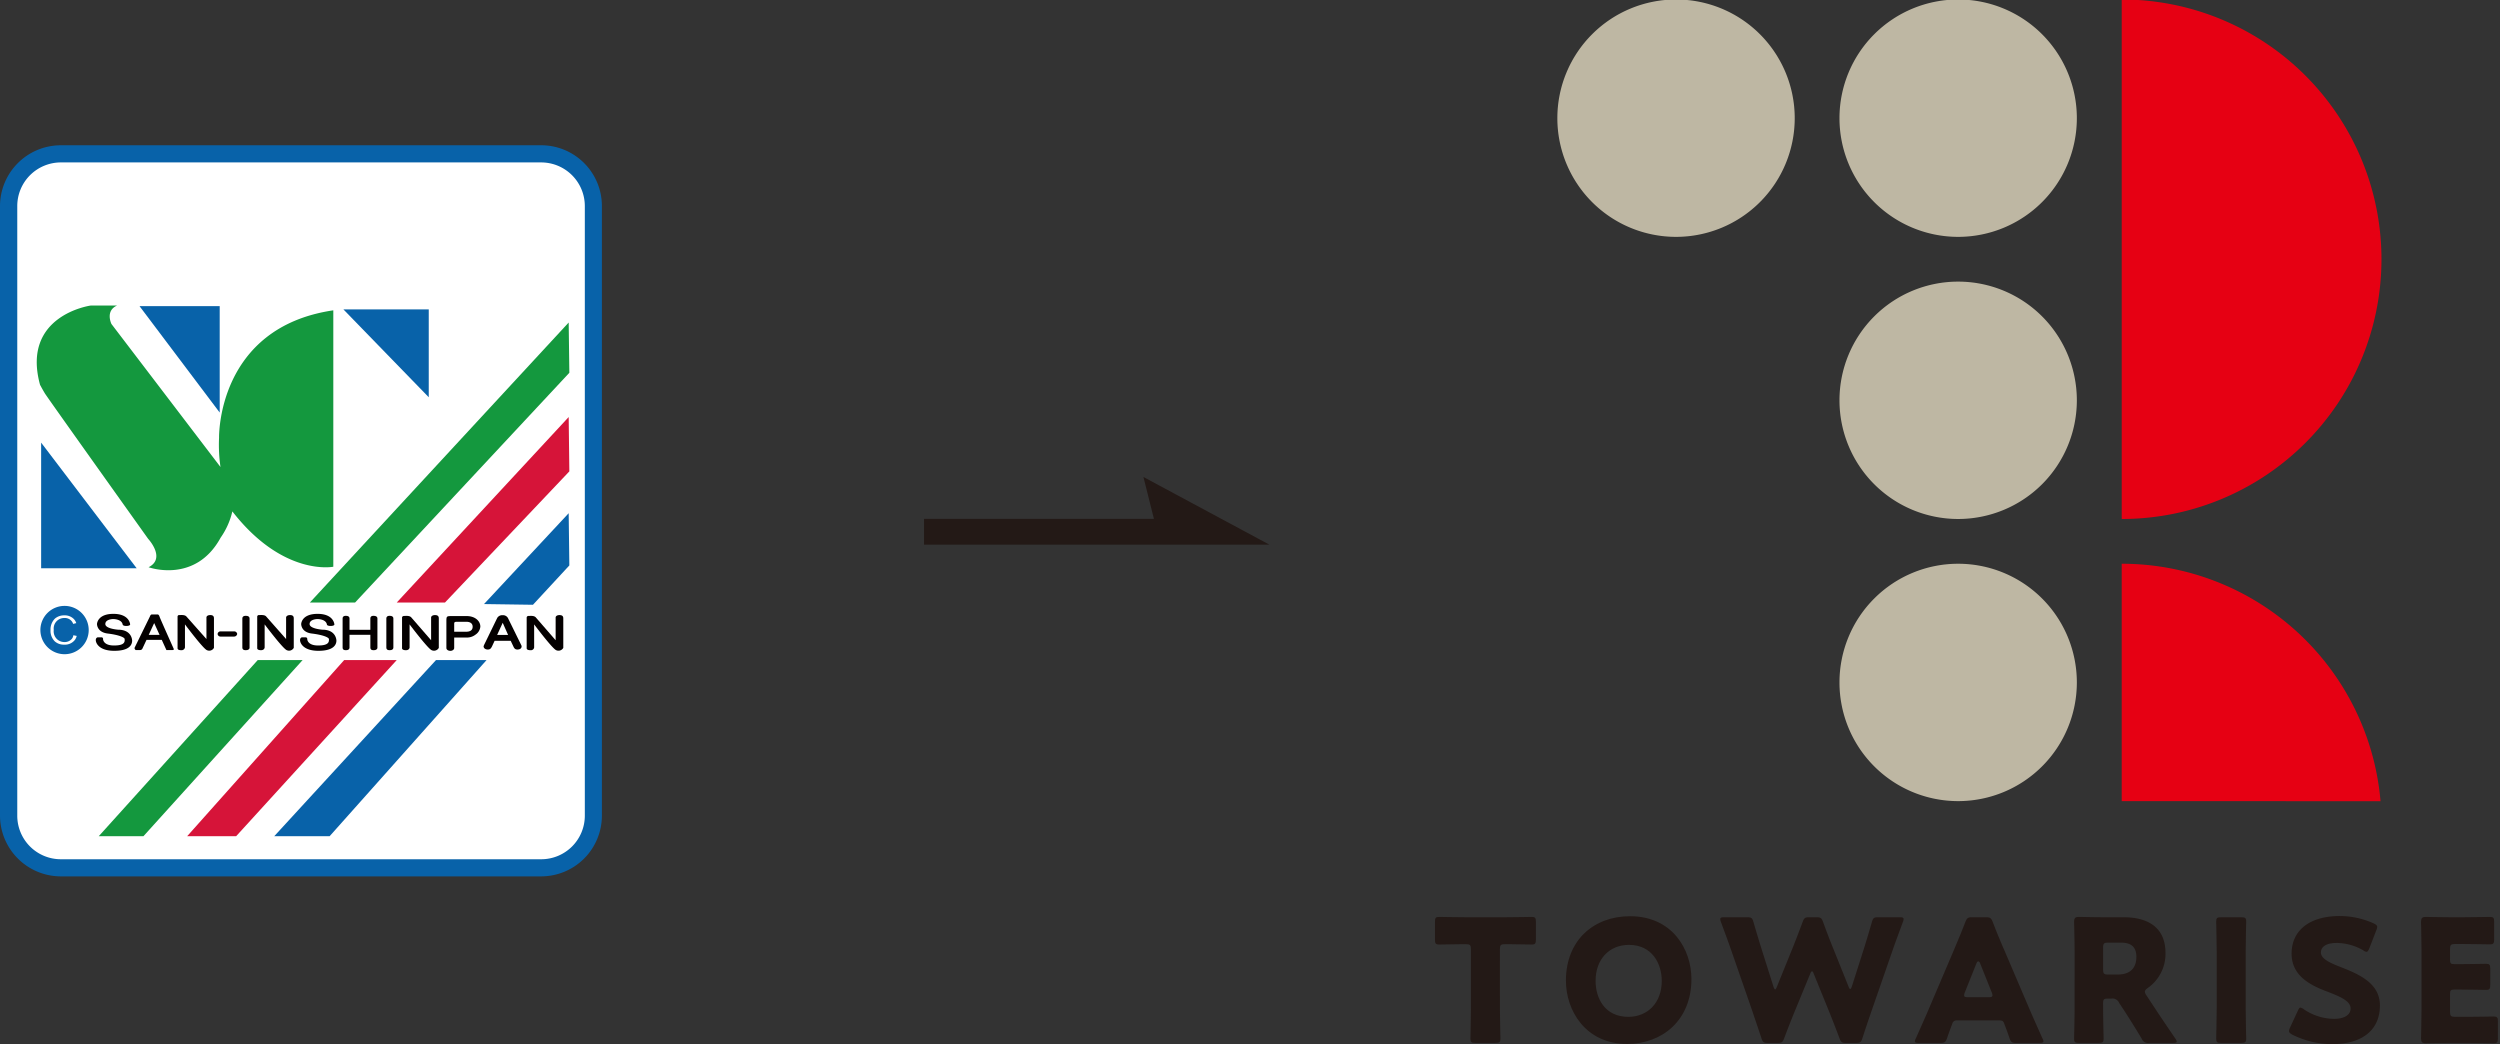
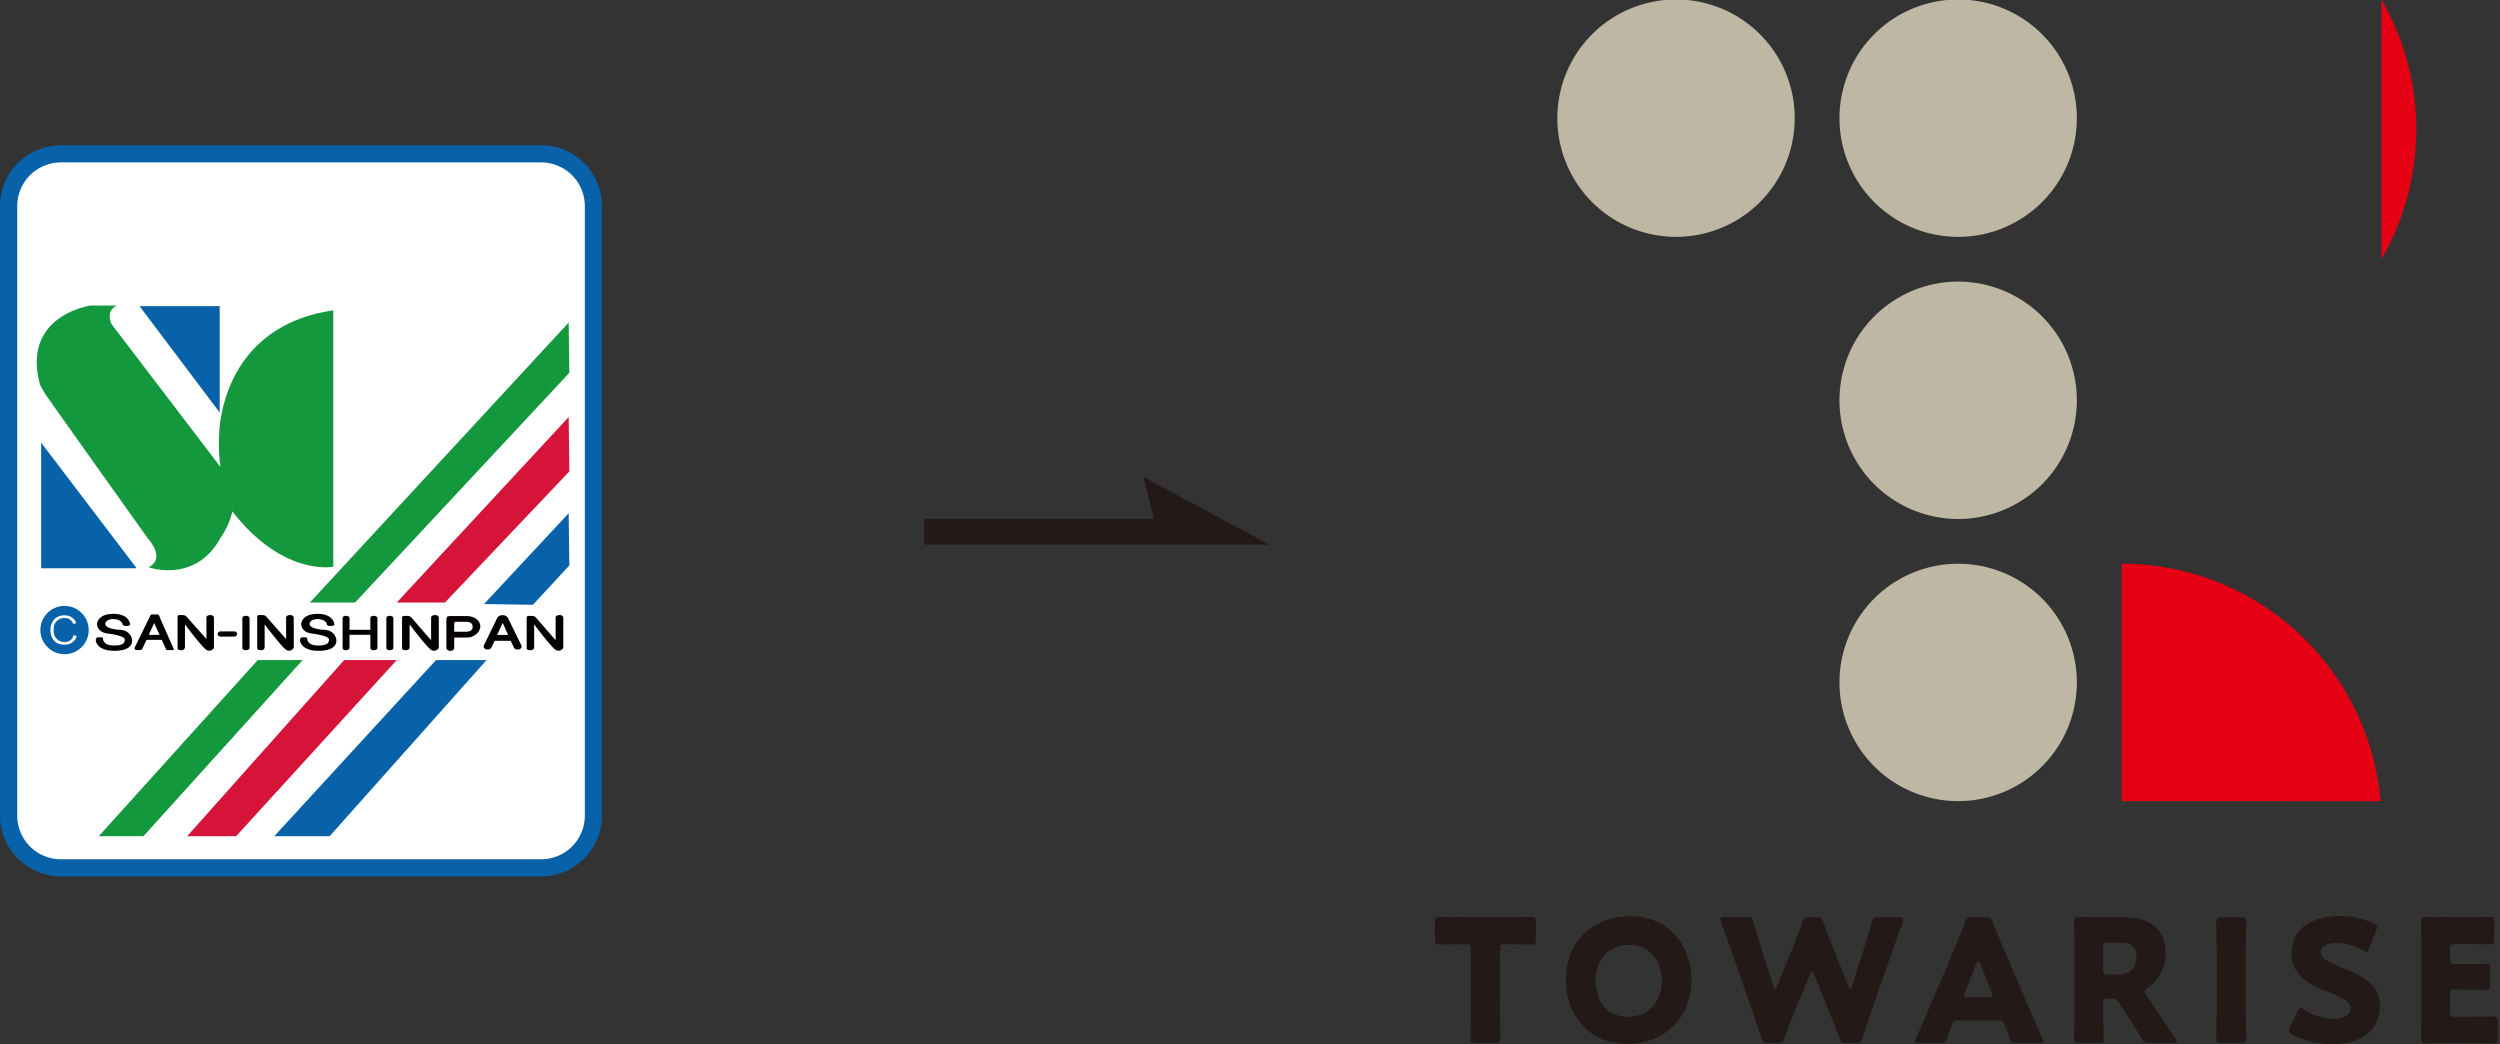
<svg xmlns="http://www.w3.org/2000/svg" width="510" height="213" viewBox="0 0 510 213">
  <rect x="0" y="0" width="510" height="213" fill="#333333" stroke="none" />
  <defs>
    <clipPath id="a">
      <rect width="510" height="213" transform="translate(466 319)" fill="red" opacity="0.201" />
    </clipPath>
    <clipPath id="b">
      <rect width="509.574" height="213.104" fill="none" />
    </clipPath>
    <clipPath id="d">
      <rect width="122.787" height="149.144" transform="translate(0 29.74)" fill="none" />
    </clipPath>
  </defs>
  <g transform="translate(-466 -319)" clip-path="url(#a)">
    <g transform="translate(466 318.896)">
      <g clip-path="url(#b)">
        <g clip-path="url(#b)">
          <path d="M366.124,24.213A24.212,24.212,0,1,1,341.911,0a24.212,24.212,0,0,1,24.213,24.212" fill="#beb7a3" />
          <path d="M423.677,24.213A24.212,24.212,0,1,1,399.465,0a24.212,24.212,0,0,1,24.212,24.212" fill="#beb7a3" />
          <path d="M432.829,163.532V115.107a53,53,0,0,1,52.8,48.441Z" fill="#e60013" />
          <path d="M423.677,81.766a24.212,24.212,0,1,1-24.212-24.212,24.212,24.212,0,0,1,24.212,24.212" fill="#beb7a3" />
          <path d="M423.677,139.32a24.212,24.212,0,1,1-24.212-24.212,24.212,24.212,0,0,1,24.212,24.212" fill="#beb7a3" />
-           <path d="M485.819,52.99a52.989,52.989,0,0,1-52.989,52.989V0A52.989,52.989,0,0,1,485.819,52.99" fill="#e60013" />
+           <path d="M485.819,52.99V0A52.989,52.989,0,0,1,485.819,52.99" fill="#e60013" />
          <path d="M305.983,205.9c0,1.844.105,5.844.105,6.088,0,.73-.209.869-1.009.869h-4.105c-.8,0-1.009-.139-1.009-.869,0-.244.1-4.244.1-6.088V193.762c0-.87-.173-1.044-1.043-1.044H298.3c-1.252,0-4.453.07-4.7.07-.731,0-.869-.209-.869-1.009v-3.618c0-.8.138-1.009.869-1.009.243,0,3.757.07,5.392.07h8.071c1.635,0,5.148-.07,5.391-.07.732,0,.87.209.87,1.009v3.618c0,.8-.138,1.009-.87,1.009-.243,0-3.444-.07-4.7-.07h-.73c-.87,0-1.044.174-1.044,1.044Z" fill="#231916" />
          <path d="M345.052,199.815c0,8.489-6.019,13.254-13.115,13.254-8.523,0-12.489-6.853-12.489-12.906,0-8.279,5.705-13.149,13.08-13.149,8.628,0,12.524,6.783,12.524,12.8M325.5,200.2c0,3.548,1.879,7.34,6.679,7.34,3.862,0,6.819-2.783,6.819-7.34,0-3.444-1.913-7.34-6.679-7.34-4.07,0-6.819,2.957-6.819,7.34" fill="#231916" />
          <path d="M366.135,206.39c-.731,1.809-1.322,3.27-2.157,5.5-.313.835-.487.974-1.391.974h-1.914c-.9,0-1.078-.139-1.357-1.008-.73-2.227-1.217-3.618-1.843-5.5l-4.348-12.523c-.557-1.6-1.079-2.992-2.053-5.636a1.692,1.692,0,0,1-.139-.591c0-.313.243-.383.8-.383h4.661c.9,0,1.079.139,1.322,1.009.7,2.4,1.079,3.653,1.531,5.114l2.54,8.036c.138.382.243.556.347.556s.209-.174.348-.522l3.131-7.722c.661-1.636,1.183-2.992,2.122-5.5.313-.835.487-.974,1.392-.974h1.391c.9,0,1.079.139,1.392.974.9,2.47,1.461,3.9,2.122,5.531l3.061,7.619c.139.348.243.522.348.522s.209-.174.348-.557l2.539-7.966c.452-1.461.835-2.714,1.531-5.114.243-.87.418-1.009,1.322-1.009h4.349c.556,0,.8.07.8.383a1.7,1.7,0,0,1-.14.591c-.974,2.644-1.5,4.036-2.052,5.636l-4.349,12.523c-.626,1.844-1.147,3.34-1.844,5.5-.278.869-.452,1.008-1.356,1.008h-1.948c-.9,0-1.079-.139-1.392-.974-.835-2.226-1.426-3.722-2.122-5.461l-3.1-7.619c-.139-.382-.244-.556-.383-.556-.1,0-.243.174-.382.556Z" fill="#231916" />
          <path d="M399.256,208.269a.912.912,0,0,0-1.009.731c-.243.66-.521,1.321-1.043,2.887-.313.835-.487.974-1.392.974h-4.383c-.556,0-.8-.069-.8-.348a1.494,1.494,0,0,1,.209-.591c1.287-2.888,1.982-4.453,2.574-5.845l5.114-12c.661-1.6,1.5-3.514,2.4-5.879.348-.835.522-.974,1.426-.974H405.1c.9,0,1.079.139,1.427.974.9,2.365,1.739,4.348,2.366,5.774l5.113,11.967c.661,1.531,1.357,3.1,2.644,5.984a1.494,1.494,0,0,1,.209.591c0,.279-.243.348-.8.348h-4.731c-.9,0-1.079-.139-1.392-.974-.522-1.566-.8-2.227-1.043-2.887-.209-.592-.383-.731-1.009-.731Zm1.566-5.705a1.545,1.545,0,0,0-.139.591c0,.313.243.383.8.383h4.174c.557,0,.8-.07.8-.383a1.564,1.564,0,0,0-.139-.591l-2.366-5.914c-.1-.278-.243-.417-.382-.417s-.278.139-.383.417Z" fill="#231916" />
          <path d="M429.036,205.9c0,1.843.1,5.844.1,6.087,0,.731-.208.87-1.008.87h-4c-.8,0-1.009-.139-1.009-.87,0-.243.1-4.244.1-6.087V194.075c0-1.844-.1-5.705-.1-5.949,0-.73.244-.974.974-.974.243,0,3.3.07,4.9.07h4.21c4.731,0,8.557,1.878,8.557,7.3a8.489,8.489,0,0,1-3.618,7.132c-.417.313-.591.521-.591.765a1.641,1.641,0,0,0,.313.731l1.148,1.739c1.461,2.226,2.609,3.931,4.766,7.1a1.411,1.411,0,0,1,.278.592c0,.209-.243.278-.73.278h-4.871a1.392,1.392,0,0,1-1.565-.9c-1.392-2.3-2.539-4.14-3.513-5.636l-1.079-1.635a1.472,1.472,0,0,0-1.6-.869h-.661c-.87,0-1.009.139-1.009,1.008Zm0-8.036c0,.869.174,1.044,1.044,1.044h1.947c2.192,0,3.793-1.009,3.793-3.619,0-2.122-1.218-2.887-3.1-2.887H430.08c-.87,0-1.044.174-1.044,1.044Z" fill="#231916" />
          <path d="M453.111,212.861c-.8,0-1.009-.139-1.009-.87,0-.243.105-4.244.105-6.087V194.18c0-1.843-.105-5.844-.105-6.088,0-.73.209-.869,1.009-.869h4.105c.8,0,1.008.139,1.008.869,0,.244-.1,4.245-.1,6.088V205.9c0,1.843.1,5.844.1,6.087,0,.731-.208.87-1.008.87Z" fill="#231916" />
          <path d="M485.5,205.242c0,4.94-3.548,7.862-9.741,7.862a18.207,18.207,0,0,1-8.1-1.913c-.487-.279-.7-.453-.7-.766a1.845,1.845,0,0,1,.209-.7l1.565-3.375c.209-.452.348-.695.557-.695a1.578,1.578,0,0,1,.7.347,11.1,11.1,0,0,0,6.157,1.948c2.087,0,3.374-.8,3.374-2.122,0-1.53-2.122-2.435-4.974-3.513-3.27-1.253-7.062-3.166-7.062-7.653,0-4.905,3.862-7.688,9.81-7.688a16.924,16.924,0,0,1,6.923,1.495c.487.244.73.418.73.731a2.049,2.049,0,0,1-.174.661l-1.426,3.687c-.209.487-.348.731-.591.731a1.353,1.353,0,0,1-.662-.313,11.066,11.066,0,0,0-5.356-1.5c-2.4,0-3.27.9-3.27,1.948,0,1.287,1.843,2.122,4,2.957,3.723,1.461,8.036,3.27,8.036,7.862" fill="#231916" />
          <path d="M503.312,207.538c1.635,0,5.148-.069,5.392-.069.731,0,.87.208.87,1.008v3.444c0,.8-.139,1.009-.87,1.009-.244,0-3.757-.069-5.392-.069h-3.548c-1.6,0-4.662.069-4.9.069-.731,0-.974-.243-.974-.974,0-.243.1-4.1.1-5.948V194.075c0-1.843-.1-5.705-.1-5.948,0-.731.243-.974.974-.974.243,0,3.3.069,4.9.069h2.783c1.635,0,5.148-.069,5.392-.069.73,0,.87.208.87,1.008v3.583c0,.8-.14,1.01-.87,1.01-.244,0-3.757-.07-5.392-.07h-1.7c-.87,0-1.044.174-1.044,1.043v2.122c0,.8.14.94.94.94h1.009c1.635,0,5.148-.07,5.392-.07.73,0,.87.209.87,1.009v3.305c0,.8-.14,1.009-.87,1.009-.244,0-3.757-.07-5.392-.07h-1.009c-.8,0-.94.139-.94.939v3.583c0,.87.174,1.044,1.044,1.044Z" fill="#231916" />
          <g style="mix-blend-mode:multiply;isolation:isolate">
            <g clip-path="url(#d)">
              <path d="M2.439,167.207V40.838a9.04,9.04,0,0,1,9.04-9.029h99.462a9.046,9.046,0,0,1,9.041,9.029V167.207a9.058,9.058,0,0,1-9.041,9.055H11.479a9.052,9.052,0,0,1-9.04-9.055" fill="#fff" />
-               <path d="M70.056,63.221H87.465v17.92Z" fill="#0862a9" />
              <path d="M28.462,62.554H44.819V84.266Z" fill="#0862a9" />
              <path d="M27.875,116.024H8.392V90.4Z" fill="#0862a9" />
              <path d="M44.689,89.4a31.4,31.4,0,0,0,.289,5.972L22.737,66.2s-1.326-2.679,1.136-3.762H18.492S4.3,64.4,8.163,78.59c0,0,.328.648.984,1.757.678,1.082,21.075,29.678,21.075,29.678s3.7,3.955.091,5.793c0,0,9.528,3.452,14.7-6.037A15.315,15.315,0,0,0,47.4,104.43c10.366,13.338,20.595,11.289,20.595,11.289V63.41C44.2,66.921,44.689,89.4,44.689,89.4" fill="#14983e" />
              <path d="M88.952,134.751l-33,35.931h11.3l32.014-35.931Z" fill="#0862a9" />
              <path d="M98.738,123.333l9.986.145,7.423-8.026L116.01,104.8Z" fill="#0862a9" />
              <path d="M52.586,134.751,20.153,170.682h9.116L61.74,134.751Z" fill="#14983e" />
              <path d="M63.219,123.014h9.223l43.706-46.866L116.011,65.9Z" fill="#14983e" />
              <path d="M70.217,134.751,38.188,170.682h9.993l32.76-35.931Z" fill="#d61439" />
              <path d="M80.941,123.014h9.841l25.366-26.751-.137-11.083Z" fill="#d61439" />
              <path d="M8.24,128.654a4.928,4.928,0,1,1,4.931,4.909,4.938,4.938,0,0,1-4.931-4.909" fill="#0862a9" />
              <path d="M14.924,127.381a1.769,1.769,0,0,0-.389-.656,1.825,1.825,0,0,0-1.418-.549,2.147,2.147,0,0,0-2.149,2.432,2.185,2.185,0,0,0,2.149,2.477,1.928,1.928,0,0,0,1.532-.648,1.422,1.422,0,0,0,.313-.747l.686.137a2.135,2.135,0,0,1-.435.9,2.572,2.572,0,0,1-2.118.884,2.731,2.731,0,0,1-1.906-.655,3.029,3.029,0,0,1-.884-2.3,3.127,3.127,0,0,1,.922-2.378,2.861,2.861,0,0,1,1.883-.641,2.591,2.591,0,0,1,1.822.626,2.076,2.076,0,0,1,.625.96Z" fill="#fff" />
              <path d="M103.617,126.176a1.159,1.159,0,0,0-1.1-.571,1.171,1.171,0,0,0-1.089.571L98.739,131.7c0,.076-.084.137-.084.266,0,.351.344.641.846.641.412,0,.618-.129.876-.656l.52-1.12h3.284l.534,1.12c.229.527.457.656.846.656.594,0,.846-.321.846-.617a.541.541,0,0,0-.076-.29Zm-2.2,3.454,1.136-2.478,1.1,2.478Z" fill="#040000" />
              <path d="M47.746,128.906H45.017a.592.592,0,0,0-.625.525.584.584,0,0,0,.625.534h2.729a.637.637,0,0,0,.64-.534.609.609,0,0,0-.64-.525" fill="#040000" />
              <path d="M50.132,125.726c-.436,0-.694.175-.694.518v5.977c0,.35.229.525.694.525s.778-.175.778-.525v-5.977c0-.327-.267-.518-.778-.518" fill="#040000" />
              <path d="M76.207,125.726c-.427,0-.655.175-.655.518v2.341H71.3v-2.341c0-.327-.259-.518-.754-.518-.419,0-.655.175-.655.518v5.977c0,.35.189.525.678.525.442,0,.731-.175.731-.525V129.6h4.254v2.623c0,.35.19.525.678.525.435,0,.762-.175.762-.525v-5.977c0-.327-.29-.518-.785-.518" fill="#040000" />
              <path d="M79.493,125.726c-.435,0-.679.175-.679.518v5.977c0,.35.2.525.679.525.465,0,.754-.175.754-.525v-5.977c0-.327-.274-.518-.754-.518" fill="#040000" />
              <path d="M95.2,125.787H92.427c-1.3,0-1.364-.061-1.364,1.052v5.45c0,.328.343.587.815.587.428,0,.778-.259.778-.587v-2.126H95.2a2.856,2.856,0,0,0,1.814-.6,2.192,2.192,0,0,0,.976-1.631c0-1.128-1.06-2.15-2.79-2.15m-.13,3.2H92.656v-1.631c0-.351.16-.4.565-.4h1.951c.61,0,1.249.244,1.249,1.007,0,.708-.51,1.021-1.349,1.021" fill="#040000" />
              <path d="M42.9,125.581c-.755,0-.785.443-.785.443v4.443l-4.078-4.589c-.343-.395-1.113-.3-1.463-.3a.311.311,0,0,0-.351.3v6.465c0,.129.053.4.739.4a.7.7,0,0,0,.77-.556v-4.71s3.445,4.619,4.391,5.214a1.1,1.1,0,0,0,1.524-.428v-5.938c0-.281,0-.747-.747-.747" fill="#040000" />
              <path d="M59.172,125.581c-.732,0-.808.443-.808.443v4.443l-4.055-4.589c-.32-.395-1.1-.3-1.479-.3a.332.332,0,0,0-.358.3v6.465c0,.129.1.4.77.4.716,0,.747-.556.747-.556v-4.71s3.46,4.619,4.421,5.214a1.091,1.091,0,0,0,1.517-.428v-5.938c0-.281,0-.747-.755-.747" fill="#040000" />
              <path d="M88.754,125.581c-.739,0-.808.443-.808.443v4.688l-4.054-4.665c-.366-.4-1.114-.29-1.441-.29-.39,0-.435.29-.435.29v6.3c0,.129.107.4.793.4.717,0,.747-.556.747-.556v-4.71s3.476,4.619,4.412,5.214a1.116,1.116,0,0,0,1.548-.428v-5.938c0-.281,0-.747-.762-.747" fill="#040000" />
              <path d="M114.151,125.581c-.747,0-.8.443-.8.443v4.688l-4.055-4.665c-.373-.4-1.12-.29-1.455-.29a.371.371,0,0,0-.4.29v6.3c0,.129.076.4.786.4a.665.665,0,0,0,.739-.556v-4.71s3.46,4.619,4.406,5.214a1.116,1.116,0,0,0,1.539-.428v-5.938c0-.281,0-.747-.762-.747" fill="#040000" />
              <path d="M32.242,125.452H30.977c-.275,0-.4.427-.4.427L27.478,132.2c-.122.283.2.511.2.511h.861a.531.531,0,0,0,.481-.228l.869-1.846H33l.945,2.074h1.273a.284.284,0,0,0,.259-.16s-2.835-6.319-2.927-6.639a.752.752,0,0,0-.312-.458m-1.9,4.162,1.113-2.408,1.1,2.408Z" fill="#040000" />
              <path d="M24.094,128.562s-2.607-.183-2.607-1.151c0-1.006,1.578-1.021,1.578-1.021s1.8-.03,1.974,1.182c0,0,.145.259.846.228.717-.061.663-.32.663-.32s-.114-2.149-3.415-2.149-3.346,2.08-3.346,2.08-.03,1.669,2.2,1.936c2.18.267,3.445.77,3.445,1.136.015.4.167,1.3-2.112,1.3-2.3.031-2.3-1.3-2.3-1.3a.308.308,0,0,0-.336-.366H19.94s-.4.046-.4.58.6,2.172,3.772,2.172,3.644-1.3,3.644-2.082c0,0,0-2.225-2.866-2.225" fill="#040000" />
              <path d="M65.765,128.562s-2.607-.183-2.607-1.151c0-1.006,1.593-1.021,1.593-1.021s1.8-.03,1.952,1.182c0,0,.145.259.861.228.731-.061.647-.32.647-.32s-.1-2.149-3.422-2.149-3.346,2.08-3.346,2.08-.038,1.669,2.172,1.936,3.454.77,3.491,1.136c0,.4.145,1.3-2.149,1.3-2.279.031-2.279-1.3-2.279-1.3a.324.324,0,0,0-.328-.366h-.739s-.4.046-.4.58.6,2.172,3.75,2.172,3.667-1.3,3.667-2.082c0,0,0-2.225-2.859-2.225" fill="#040000" />
              <path d="M12.432,29.74A12.423,12.423,0,0,0,0,42.138V166.491a12.432,12.432,0,0,0,12.432,12.394h97.961a12.4,12.4,0,0,0,12.394-12.394V42.138a12.39,12.39,0,0,0-12.394-12.4ZM3.522,166.491V42.138a8.9,8.9,0,0,1,8.91-8.9h97.961a8.91,8.91,0,0,1,8.911,8.9V166.491a8.894,8.894,0,0,1-8.911,8.9H12.432a8.889,8.889,0,0,1-8.91-8.9" fill="#0862a9" />
            </g>
          </g>
          <path d="M188.5,105.95h46.9l-2.141-8.542,25.7,13.808H188.5Z" fill="#231916" />
        </g>
      </g>
    </g>
  </g>
</svg>